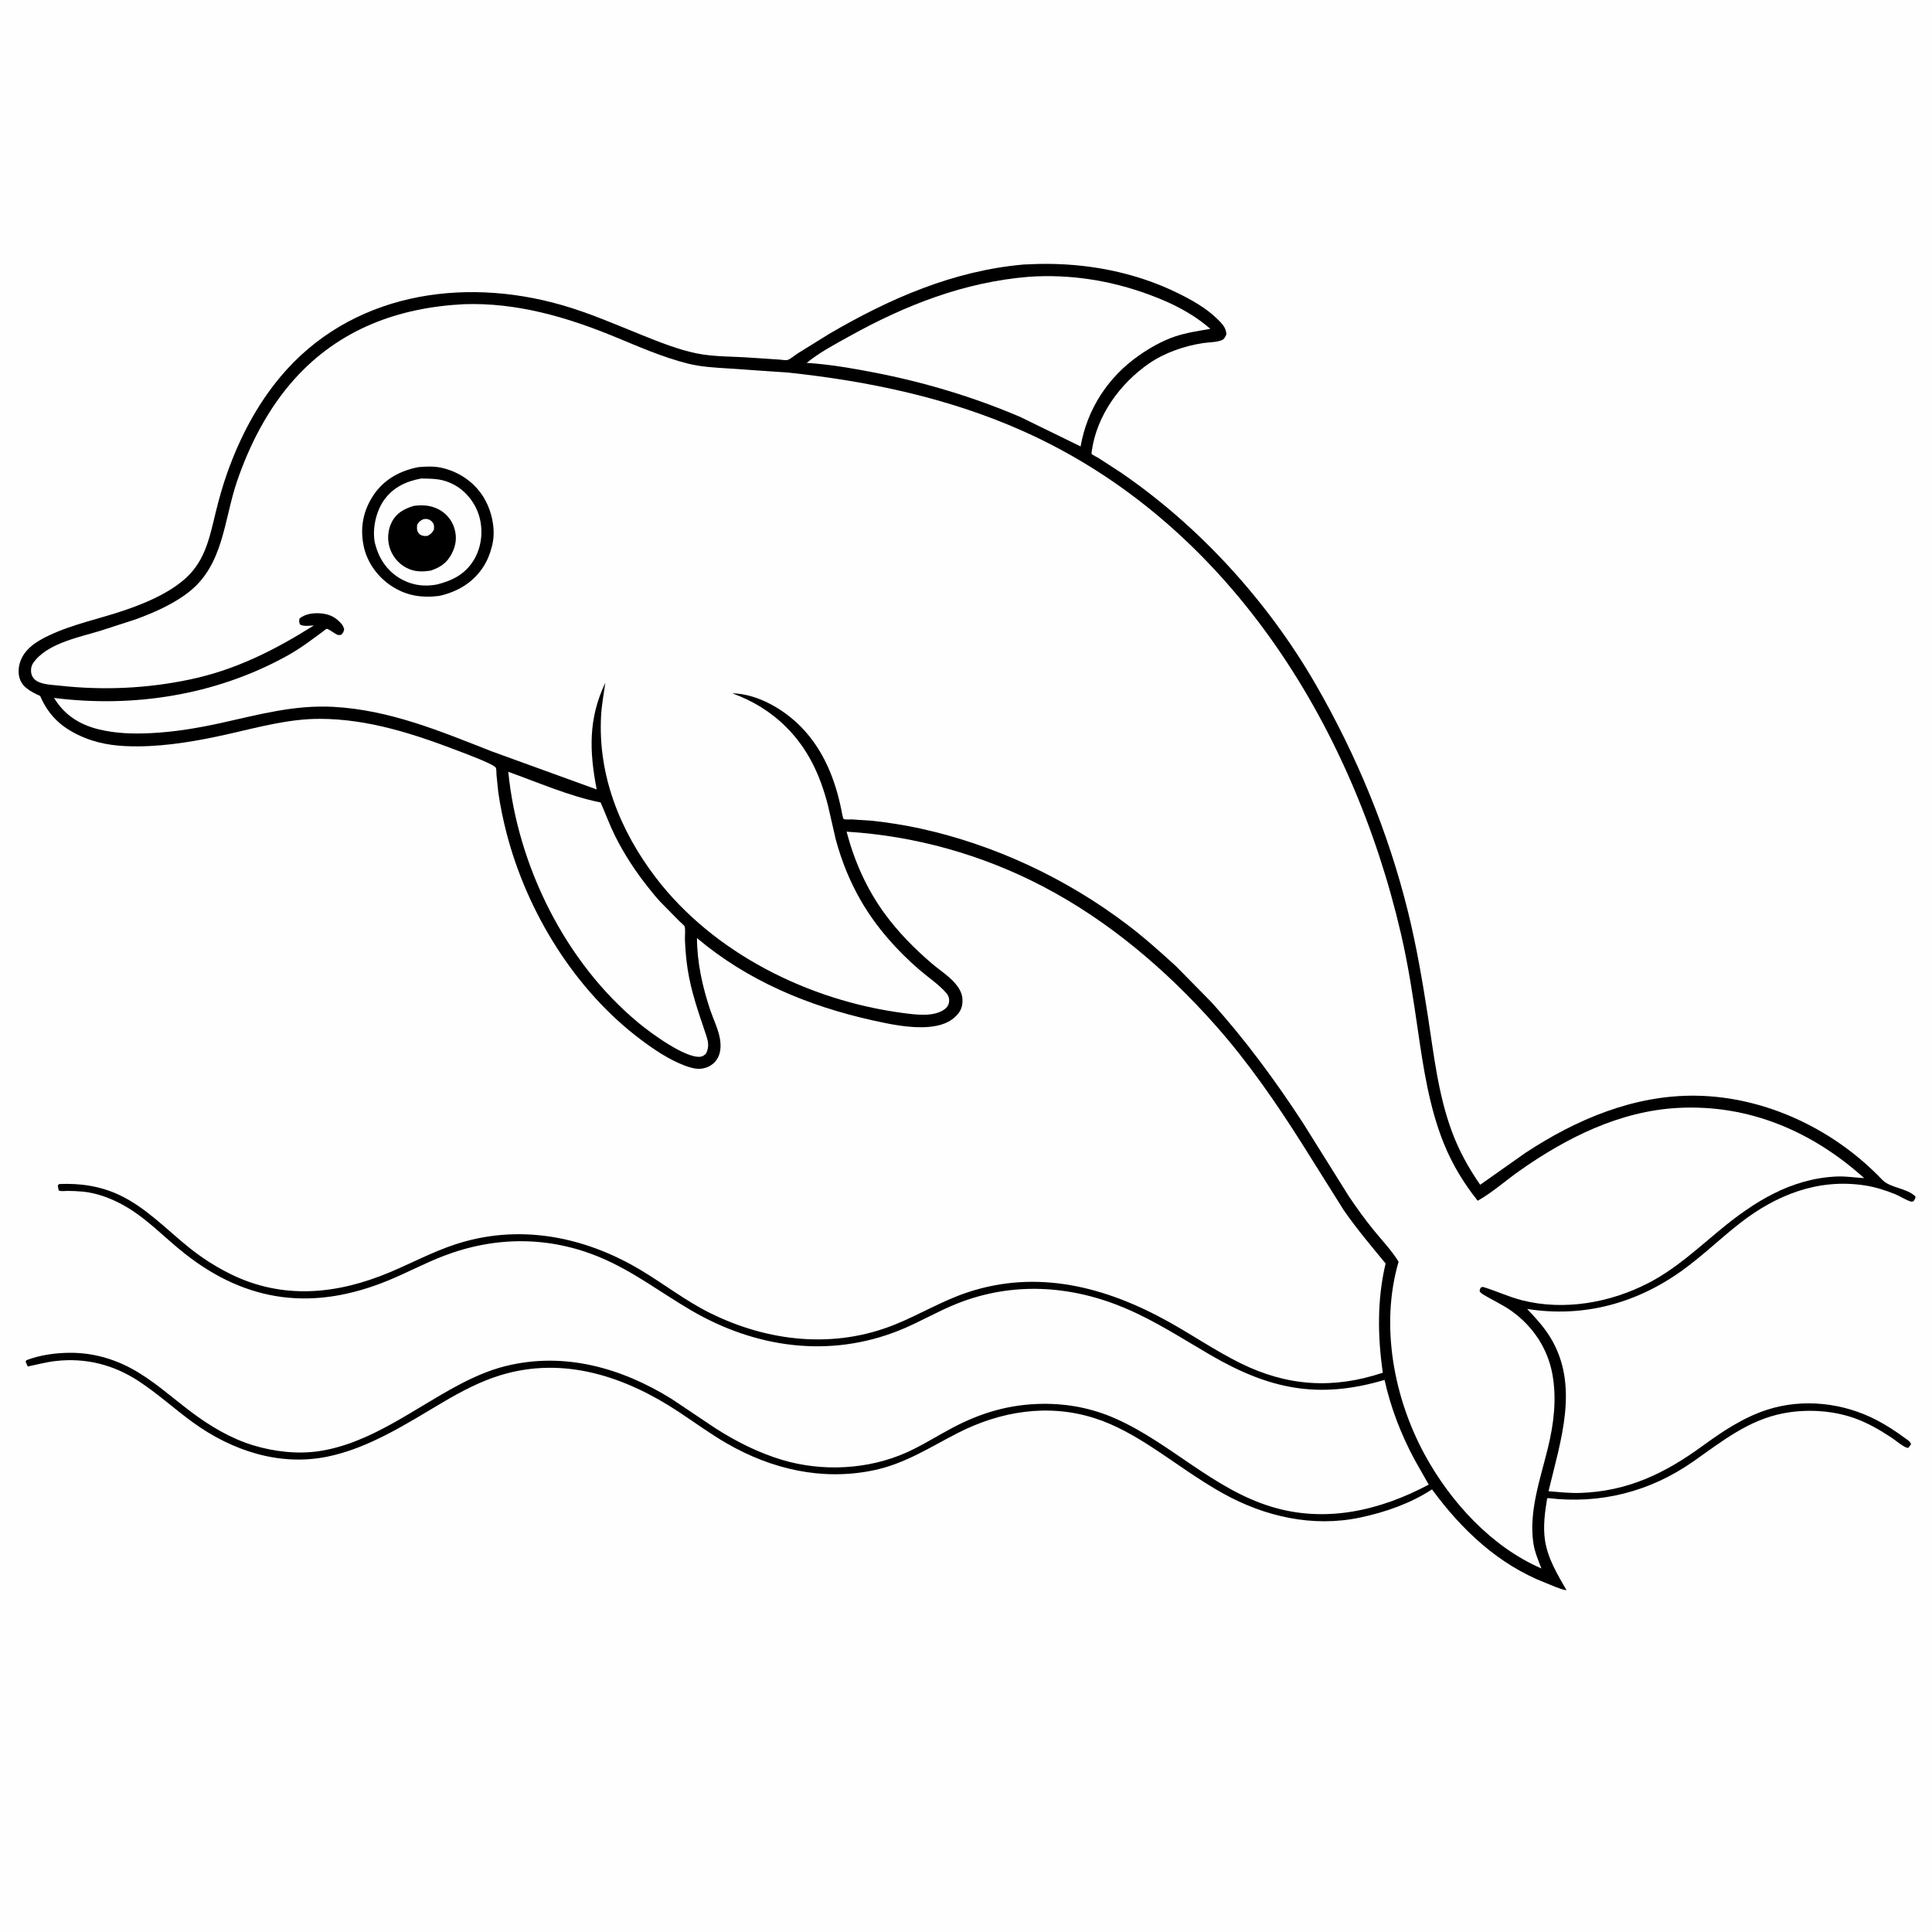
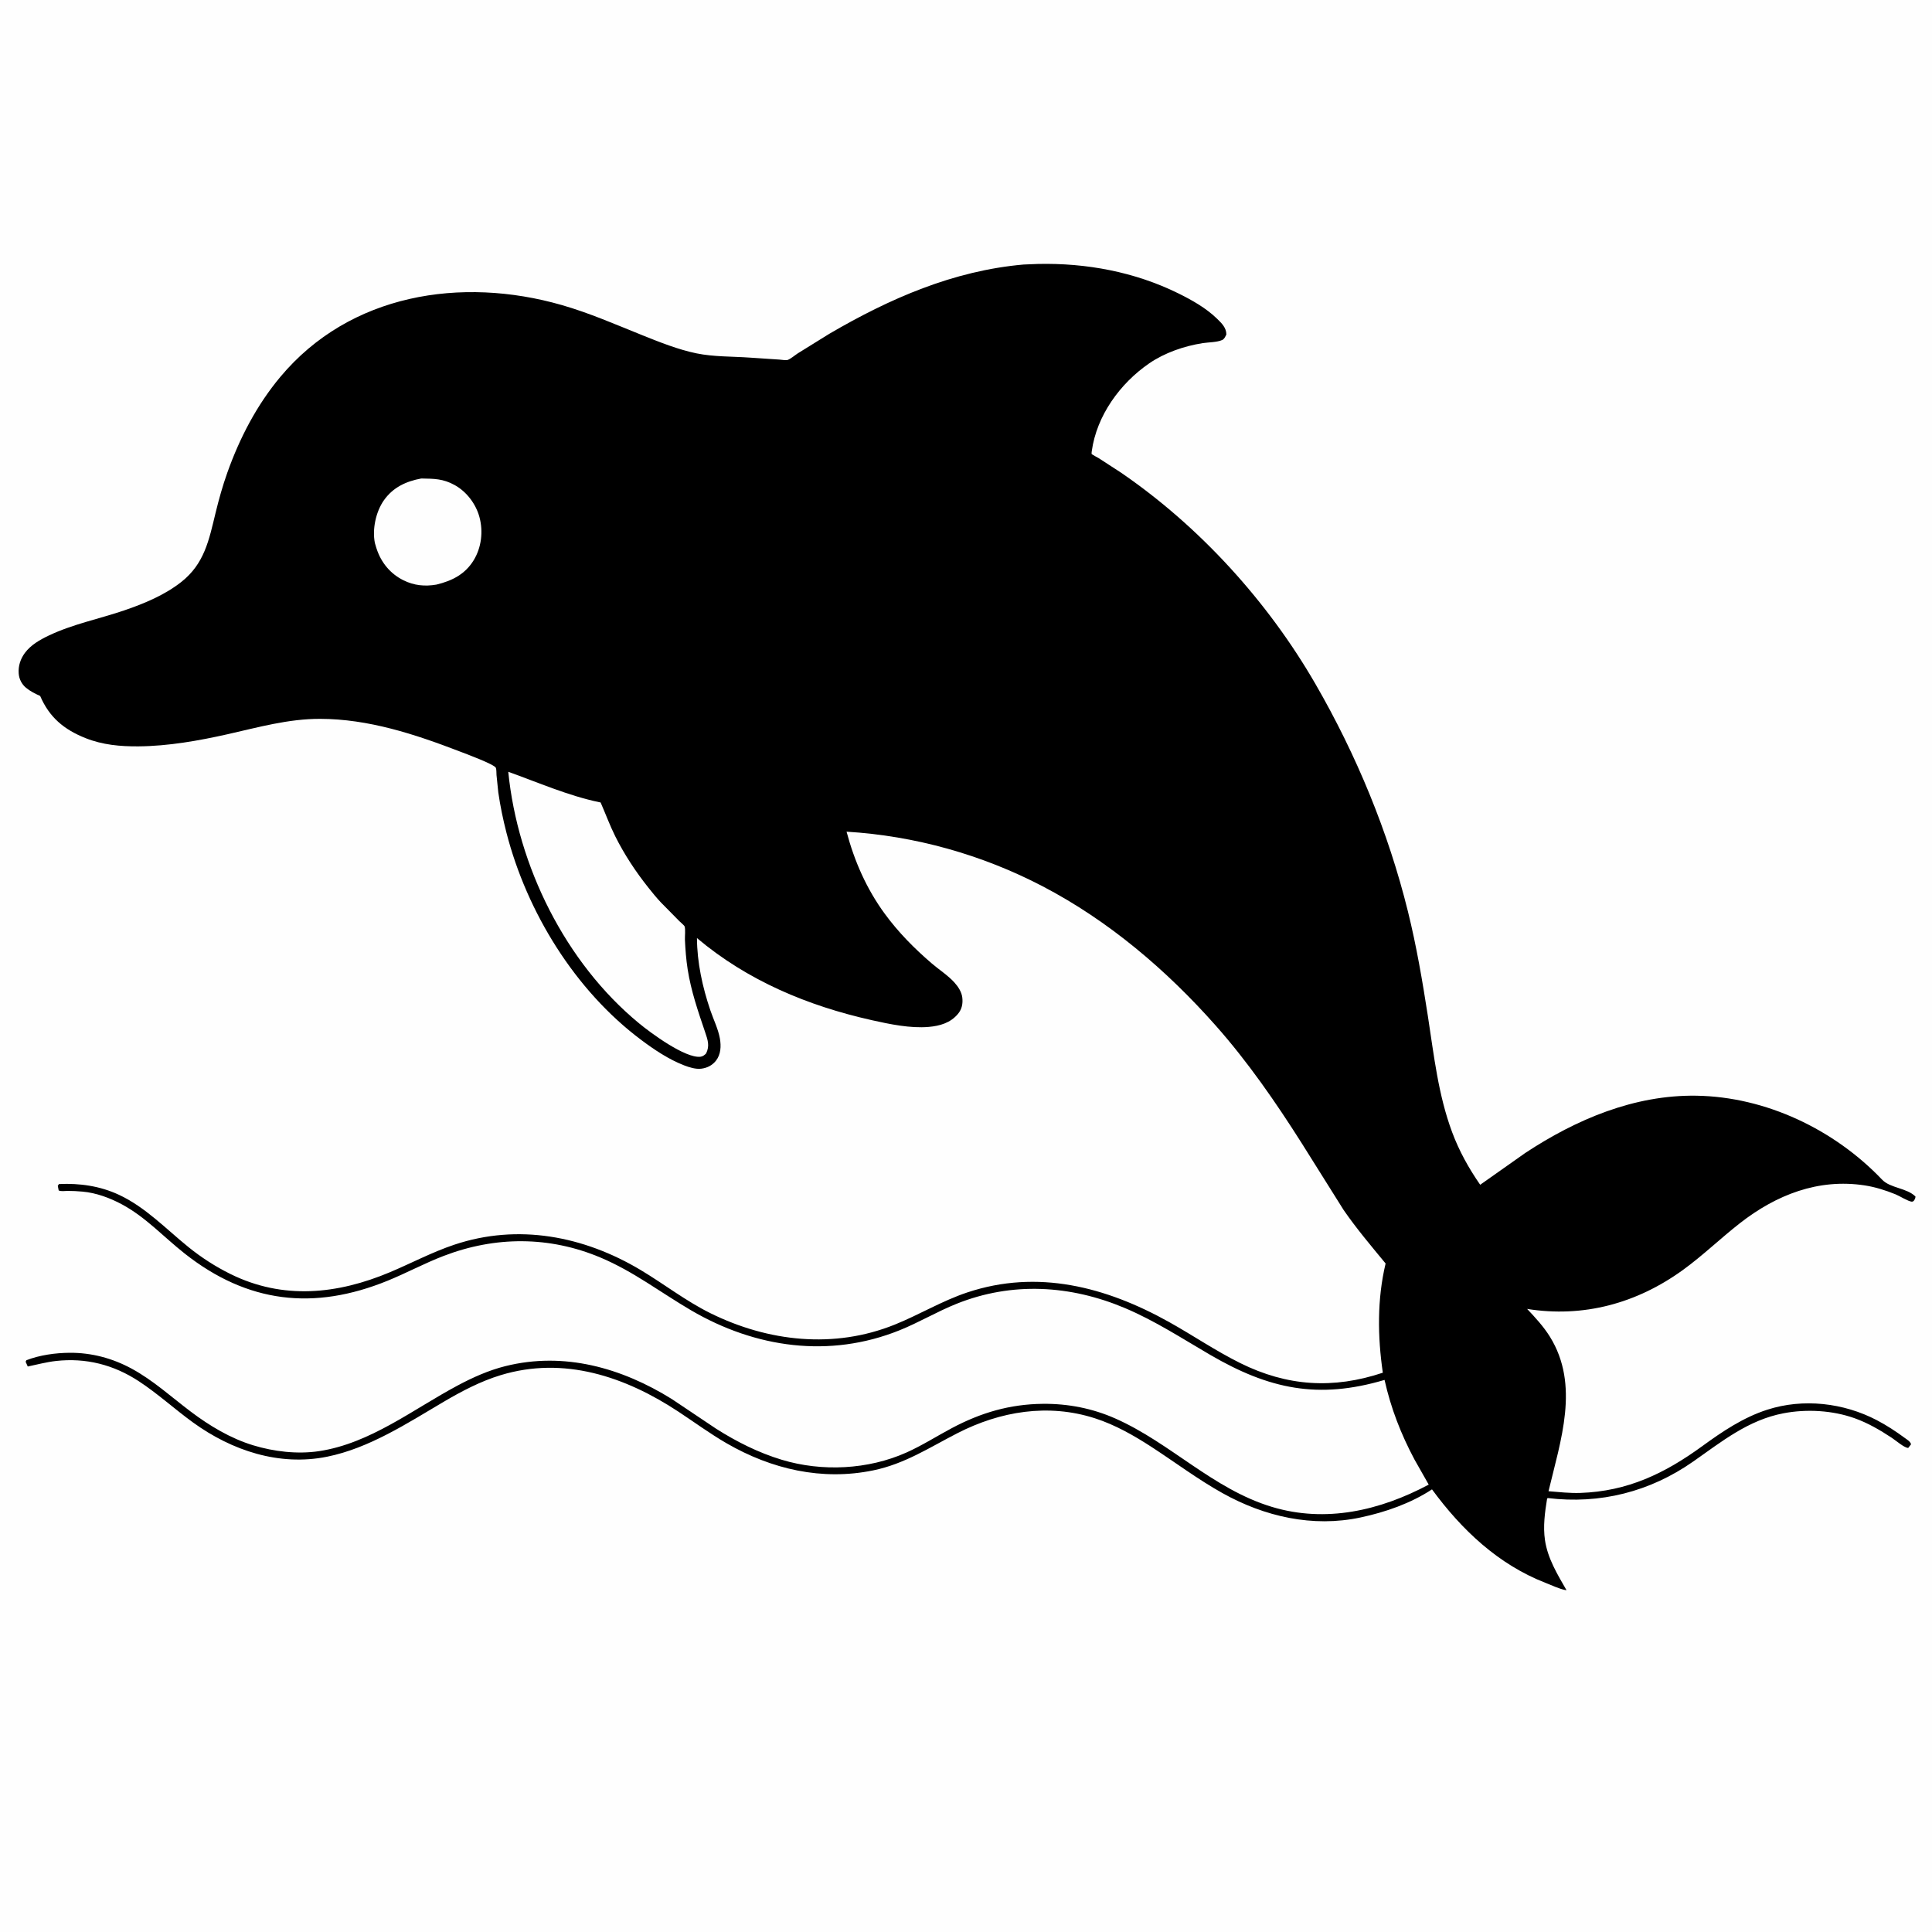
<svg xmlns="http://www.w3.org/2000/svg" version="1.1" style="display: block;" viewBox="0 0 2048 2048" width="1024" height="1024">
  <path transform="translate(0,0)" fill="rgb(254,254,254)" d="M -0 -0 L 2048 0 L 2048 2048 L -0 2048 L -0 -0 z" />
  <path transform="translate(0,0)" fill="rgb(0,0,0)" d="M 1085.07 280.414 L 1100.22 279.798 C 1151.46 278.645 1202.88 288.207 1249 310.939 C 1263.42 318.043 1278.56 326.562 1290.13 337.863 C 1295.08 342.695 1299.89 347.29 1300 354.5 C 1299 356.661 1297.87 359.382 1295.57 360.427 C 1290.13 362.903 1280.83 362.803 1274.82 363.749 C 1255.27 366.829 1234.63 373.907 1218.24 385.158 C 1187.37 406.349 1162.47 440.587 1157.31 478.319 C 1157.3 478.428 1157 480.913 1157.1 481.057 C 1157.74 482.062 1163.23 484.78 1164.62 485.632 L 1187.9 500.746 C 1271.44 557.84 1343.85 637.448 1394.43 725.043 C 1437.88 800.272 1471.59 881.801 1492.46 966.158 C 1501.54 1002.9 1507.86 1039.94 1513.64 1077.31 C 1520.06 1118.86 1524.56 1160.59 1539.37 1200.29 C 1546.8 1220.21 1556.96 1238.46 1569.06 1255.9 L 1616.76 1222.25 C 1670.83 1186.6 1732.32 1160.5 1798.1 1161.49 C 1871.9 1162.6 1944.52 1197.36 1995.12 1250.5 C 2003.78 1259.59 2021.29 1259.16 2030.5 1268.38 C 2030.38 1270.49 2029.67 1271.48 2028.5 1273.2 C 2027.83 1273.41 2027.19 1273.89 2026.5 1273.82 C 2022.62 1273.44 2013.45 1267.68 2009.3 1266.01 C 1998.69 1261.73 1987.96 1258.3 1976.62 1256.56 C 1927.37 1249.01 1882.75 1266.67 1844.38 1296.64 C 1823.83 1312.69 1805.01 1330.98 1783.88 1346.28 C 1735.06 1381.63 1678.48 1397.06 1618.82 1387.51 C 1627.48 1396.67 1636.28 1406.21 1642.96 1416.96 C 1674.91 1468.42 1654.2 1527.19 1641.5 1580.76 C 1652.6 1581.65 1664.01 1582.94 1675.15 1582.57 C 1725.34 1580.89 1764.77 1561.9 1804.66 1532.84 C 1825.99 1517.31 1847.93 1502.57 1873.27 1494.38 C 1911.5 1482.04 1954.24 1487.02 1989.55 1505.47 C 1999.84 1510.85 2009.89 1517.43 2019.21 1524.33 C 2021.9 1526.33 2024.81 1527.74 2025.81 1531 L 2022.85 1534.82 C 2019.04 1535.11 2009.42 1526.8 2005.42 1524.17 C 1992.88 1515.92 1980.24 1508.49 1966.05 1503.41 C 1942.52 1494.99 1914.99 1493.46 1890.5 1498.15 C 1853.18 1505.29 1825.08 1528.13 1794.9 1549.26 C 1749.02 1581.39 1696.14 1594.76 1640.61 1587.99 L 1639.96 1588.77 C 1637.62 1603.28 1635.57 1618.07 1637.76 1632.76 C 1640.64 1652.1 1650.96 1668.98 1660.54 1685.63 L 1659.21 1685.5 C 1652.54 1684.16 1644.84 1680.43 1638.43 1677.94 C 1588.11 1658.38 1549.49 1621.7 1517.98 1578.8 C 1495.37 1593.64 1468.6 1602.96 1442.26 1608.57 C 1391.49 1619.4 1340.43 1607.67 1295.77 1582.7 C 1269.84 1568.21 1245.85 1550.2 1220.97 1534.01 C 1202.15 1521.76 1182.1 1510.33 1160.63 1503.43 C 1111.16 1487.51 1060.28 1495.94 1014.81 1519.28 C 985.129 1534.52 959.137 1551.74 925.751 1558.64 C 871.342 1569.89 817.811 1557.45 770.247 1529.95 C 752.602 1519.75 736.081 1507.58 719.072 1496.37 C 662.694 1459.21 597.691 1437.31 530.692 1457.73 C 509.384 1464.23 489.361 1474.74 470.236 1486.01 C 431.582 1508.81 391.274 1535.17 346.739 1544.17 C 295.977 1554.42 245.873 1537.72 204.705 1507.94 C 185.146 1493.78 167.257 1477.32 147.027 1464.08 C 120.429 1446.66 91.082 1439.16 59.367 1442.69 C 49.197 1443.82 39.424 1446.49 29.435 1448.56 L 27.161 1443.5 L 28 1441.88 C 42.093 1436.41 58.863 1434.1 73.899 1434.01 C 96.992 1433.86 119.093 1439.76 139.373 1450.72 C 162.194 1463.04 181.64 1480.87 202.249 1496.41 C 222.162 1511.43 244.366 1524.77 268.349 1532.07 C 290.281 1538.75 315.245 1541.71 338.04 1538.3 C 392.441 1530.17 437.929 1493.81 485.251 1468.62 C 501.283 1460.08 518.075 1452.56 535.748 1448.15 C 598.077 1432.6 659.01 1449.97 712.269 1483.12 L 759.094 1514.49 C 780.89 1528.33 804.045 1539.97 828.822 1547.45 C 871.376 1560.29 920.303 1557.89 960.896 1539.72 C 977.49 1532.29 992.844 1522.47 1008.86 1513.94 C 1039.67 1497.54 1070.38 1488.47 1105.44 1488.12 C 1132.15 1487.86 1157.98 1492.89 1182.44 1503.73 C 1240.94 1529.66 1285.78 1578.46 1348.22 1597.34 C 1405.49 1614.65 1462.89 1601.23 1514.51 1573.76 L 1499.46 1547.24 C 1485.03 1520.18 1474.38 1492.75 1467.68 1462.77 C 1397.42 1483.59 1345.41 1472.65 1282.8 1436.16 C 1253.04 1418.82 1224.48 1400.15 1192.61 1386.67 C 1134.79 1362.21 1072.88 1358.49 1014.03 1382.06 C 993.4 1390.32 974.219 1401.83 953.604 1410.13 C 879.323 1440.05 800.801 1428.93 732.536 1388.96 C 700.201 1370.03 671.514 1347.77 636.59 1333.07 C 582.256 1310.19 524.977 1310.33 470.185 1331.37 C 450.013 1339.11 430.927 1349.45 410.905 1357.61 C 332.754 1389.47 262.445 1381.44 195.685 1328.74 C 173.507 1311.24 154.478 1290.27 129.293 1276.7 C 116.62 1269.88 101.954 1264.44 87.55 1263.16 C 82.246 1262.68 76.789 1262.38 71.469 1262.41 C 68.403 1262.43 65.094 1263.14 62.222 1261.94 L 61.251 1257 L 62.5 1255.15 C 84.436 1254.11 106.031 1257.19 126.054 1266.52 C 154.12 1279.59 175.956 1302.71 199.713 1321.91 C 213.483 1333.05 228.39 1342.65 244.266 1350.5 C 299.998 1378.05 357.667 1372.05 413.449 1348.56 C 436.224 1338.97 458.121 1327.28 481.597 1319.43 C 549.217 1296.8 618.788 1310.25 679 1346.2 C 703.998 1361.12 726.877 1379.09 753.071 1392.04 C 814.413 1422.35 884.19 1430.06 948.45 1404.16 C 974.575 1393.63 998.57 1378.97 1025.39 1370.03 C 1099.92 1345.2 1172.32 1364.08 1239.06 1401.29 C 1264.54 1415.49 1288.46 1431.89 1314.65 1444.9 C 1364.59 1469.7 1413.4 1472.65 1465.85 1455.13 C 1460.27 1416.69 1459.75 1377.35 1468.8 1339.34 C 1453.65 1320.98 1437.88 1302.32 1424.37 1282.76 L 1379.97 1212 C 1352.46 1168.56 1322.74 1125.57 1288.59 1087.02 C 1236.48 1028.19 1175.05 975.89 1105.1 939.436 C 1040.78 905.911 969.778 885.995 897.391 881.617 C 905.729 912.993 918.63 942.298 937.86 968.587 C 952.266 988.283 969.24 1005.44 987.724 1021.29 C 995.523 1027.97 1004.74 1033.82 1011.64 1041.4 C 1015.61 1045.77 1019.4 1051.48 1020.08 1057.5 C 1020.8 1063.99 1019.68 1069.74 1015.45 1074.81 C 1007.56 1084.28 996.387 1087.51 984.491 1088.56 C 965.078 1090.27 943.101 1085.67 924.163 1081.43 C 856.224 1066.21 792.401 1039.54 738.813 994.4 C 738.923 1020.25 744.68 1046.37 752.925 1070.76 C 756.212 1080.48 761.428 1091.02 763.139 1101.02 C 764.502 1108.98 764.15 1117.59 759.061 1124.22 C 755.193 1129.26 749.687 1132.07 743.43 1132.85 C 737.511 1133.59 730.667 1131.45 725.182 1129.32 C 708.733 1122.93 693.762 1112.88 679.704 1102.37 C 609.624 1049.94 558.588 967.059 536.869 882.736 C 533.254 868.701 530.278 854.354 528.211 840 L 526.322 821.554 C 526.149 819.423 526.364 815.972 525.669 813.999 C 524.361 810.285 492.594 798.591 486.877 796.393 C 439.534 778.193 390.515 762.089 339.258 762.009 C 305.529 761.957 273.88 770.975 241.292 778.296 C 210.583 785.196 178.291 790.926 146.785 791.171 C 127.577 791.321 108.758 789.636 90.733 782.462 C 67.811 773.338 52.317 760.439 42.572 737.74 C 37.387 735.431 31.938 732.711 27.554 729.051 C 22.964 725.219 20.227 719.758 19.811 713.771 C 19.267 705.914 21.68 698.484 26.347 692.168 C 32.638 683.655 42.383 678.144 51.771 673.673 C 77.204 661.56 105.42 656.022 132 646.933 C 152.948 639.77 174.563 630.764 192.079 616.983 C 216.767 597.56 221.5 572.576 228.555 543.523 C 232.046 529.151 236.021 514.938 240.985 501 C 254.03 464.372 272.09 429.546 297.096 399.61 C 370.847 311.323 489.139 292.782 595.559 323.381 C 625.122 331.882 652.709 344.046 681.169 355.46 C 699.517 362.817 718.886 370.568 738.26 374.566 C 756.492 378.328 776.388 377.776 794.976 379.098 L 826.232 381.182 C 828.265 381.289 832.881 382.115 834.707 381.615 C 837.661 380.806 842.888 376.366 845.637 374.609 L 879.161 353.815 C 943.025 316.502 1010.57 286.949 1085.07 280.414 z" />
  <path transform="translate(0,0)" fill="rgb(254,254,254)" d="M 538.792 818.147 C 570.244 829.392 602.631 843.604 635.395 850.395 L 636.677 850.647 C 641.911 862.586 646.328 874.725 652.155 886.423 C 661.799 905.785 673.954 924.172 687.429 941.093 C 691.695 946.45 696.004 951.789 700.723 956.755 L 720.188 976.505 C 721.221 977.541 725.266 980.881 725.694 982.024 C 726.775 984.908 725.899 992.788 726.055 996.198 C 726.538 1006.72 727.319 1017.09 728.944 1027.5 C 732.549 1050.61 740.035 1072.21 747.5 1094.24 C 750.256 1102.37 752.486 1108.61 748.5 1116.73 C 746.785 1118.47 744.922 1119.93 742.412 1120.2 C 726.331 1121.91 690.063 1095.17 677.5 1084.83 C 599.428 1020.57 548.712 918.034 538.792 818.147 z" />
-   <path transform="translate(0,0)" fill="rgb(254,254,254)" d="M 1090.54 293.408 C 1134.35 290.442 1177.14 297.184 1218.24 312.368 C 1242.3 321.253 1263.58 331.799 1283.05 348.616 C 1270.61 350.729 1257.71 352.64 1245.71 356.639 C 1232.17 361.155 1218.82 368.767 1207.14 376.943 C 1174.36 399.894 1152.37 433.917 1145.48 473.228 L 1081.58 442.018 C 1031.75 420.707 979.322 405.023 926.118 394.782 C 902.65 390.264 879.017 386.179 855.134 384.672 C 868.446 373.707 884.838 365.085 899.89 356.714 C 959.725 323.437 1021.85 299.057 1090.54 293.408 z" />
-   <path transform="translate(0,0)" fill="rgb(254,254,254)" d="M 491.802 322.458 C 547.257 320.559 600.06 335.838 650.805 356.657 C 676.627 367.251 702.207 378.68 729.38 385.47 C 743.443 388.984 757.996 389.675 772.406 390.594 L 836 394.998 C 921.068 404.1 1005.61 421.863 1084.08 456.829 C 1299.85 552.979 1433.29 766.378 1485.13 990.05 C 1492.88 1023.49 1497.9 1056.91 1502.83 1090.84 C 1508.79 1131.73 1514.95 1173.53 1530.5 1212.07 C 1539.38 1234.06 1551.62 1254.36 1566.43 1272.84 C 1581.94 1264.14 1596.06 1251.44 1610.65 1241.16 C 1660.42 1206.11 1716.99 1177.69 1778.81 1174.43 C 1853.73 1170.47 1920.92 1199.15 1976.09 1248.85 C 1966.33 1248.37 1957.02 1246.71 1947.14 1247.14 C 1898.31 1249.26 1859.18 1274.05 1822.71 1304.24 C 1798.26 1324.47 1775.99 1345.22 1747.53 1359.97 C 1707.03 1380.97 1658.02 1389.7 1613.36 1378.33 C 1599.74 1374.86 1587.1 1368.89 1573.76 1364.74 C 1571.42 1364.01 1571.65 1363.98 1569.5 1365.11 C 1569.17 1366.24 1568.45 1367.33 1568.51 1368.5 C 1568.57 1369.58 1570.75 1371.28 1571.62 1371.81 C 1581.85 1378.13 1592.91 1382.97 1602.72 1390.03 C 1625.15 1406.16 1640.78 1429.74 1645.65 1457 C 1650.34 1483.16 1647.08 1509.24 1640.86 1534.82 C 1633 1567.14 1620.45 1601.9 1625.4 1635.66 C 1626.76 1644.93 1630.6 1653.98 1633.98 1662.65 C 1581.04 1639.73 1537.75 1592.29 1510.5 1542.4 C 1477.42 1481.85 1462.86 1404.71 1482.57 1337.47 C 1475.1 1325.4 1464.81 1314.63 1455.85 1303.63 C 1446.68 1292.36 1438.13 1280.4 1429.99 1268.37 L 1380.87 1189.84 C 1351.58 1145.05 1319.59 1101.51 1283.61 1061.8 L 1246.49 1024.12 C 1229.63 1008.69 1212.4 993.325 1194.15 979.542 C 1129.83 930.975 1054.71 895.702 975.986 878.356 C 959.2 874.658 941.996 871.991 924.918 870.072 L 903.247 868.629 C 901.111 868.539 896.288 868.959 894.435 868.289 C 893.405 867.917 892.009 859.129 891.734 857.788 C 885.137 825.682 872.92 795.191 849.818 771.237 C 831.437 752.179 803.273 735.459 776.179 734.92 C 797.885 742.765 816.95 754.36 833.354 770.703 C 856.715 793.977 869.446 821.933 877.605 853.533 L 885.988 890.051 C 892.391 913.5 901.043 934.983 913.306 955.98 C 929.133 983.079 950.865 1007.57 974.617 1028.05 C 983.728 1035.91 994.806 1043.27 1002.76 1052.23 C 1005.45 1055.25 1006.64 1058.53 1005.97 1062.61 C 1005.48 1065.68 1003.76 1068.08 1001.31 1069.87 C 989.687 1078.37 970.274 1075.56 956.719 1073.76 C 857.512 1060.6 756.412 1010.61 695.031 930.109 C 657.174 880.462 633.724 821.732 637.172 758.76 C 637.814 747.029 640.088 735.314 641.682 723.675 C 623.558 761.777 624.671 796.28 632.524 836.853 L 521.034 796.397 C 466.373 774.922 412.92 752.521 353.452 749.295 C 312.03 747.048 274.658 757.464 234.737 766.284 C 210.265 771.69 185.557 775.855 160.5 777.127 C 141.431 778.095 122.63 777.631 104 772.974 C 84.013 767.977 68.097 757.667 57.318 739.851 C 141.352 750.419 227.35 737.038 302.048 696.456 C 310.057 692.104 317.855 687.148 325.303 681.884 L 341.538 670.013 C 342.432 669.369 345.423 666.788 346.305 666.58 C 347.856 666.215 355.819 672.48 358 673.002 C 359.135 673.273 360.333 673.024 361.5 673.036 C 363.884 670.658 364.093 670.279 364.859 667 C 364.202 664.874 363.631 663.363 362.197 661.617 C 356.467 654.641 349.881 651.247 340.977 650.297 C 333.088 649.455 323.743 650.455 317.5 655.67 C 316.93 658.698 316.922 659.129 318.015 662 C 322.24 664.353 327.925 663.149 332.749 662.997 C 291.108 689.136 250.142 709.981 201.543 720.238 C 155.74 729.904 109.319 731.944 62.813 726.789 C 55.354 725.962 44.156 725.74 37.991 721.24 C 34.925 719.001 33.159 715.611 32.927 711.848 C 32.586 706.323 34.52 703.105 38.121 699.044 C 53.794 681.368 84.132 675.421 106.062 668.753 L 143.969 656.491 C 163.463 649.315 183.894 640.362 200.343 627.439 C 237.243 598.45 237.308 550.819 251.405 509.769 C 264.757 470.884 284.42 432.769 312.006 402.014 C 359.428 349.146 422.028 325.96 491.802 322.458 z" />
-   <path transform="translate(0,0)" fill="rgb(0,0,0)" d="M 443.318 495.216 C 451.026 494.451 459.484 494.124 467.102 495.68 C 485.654 499.468 502.306 510.587 512.349 526.68 C 521.334 541.075 525.928 561.516 521.707 578.193 L 521.22 580 C 519.391 587.003 517.008 593.321 513.191 599.522 C 502.347 617.138 485.31 627.351 465.485 631.697 C 447.187 634.043 430.782 631.496 415.148 621.301 C 400.241 611.579 388.962 596.014 385.414 578.421 C 381.519 559.112 385.034 541.042 396.063 524.646 C 407.198 508.092 424.123 498.972 443.318 495.216 z" />
  <path transform="translate(0,0)" fill="rgb(254,254,254)" d="M 446.595 507.225 C 460.277 507.481 469.595 507.35 482 514.2 C 494.618 521.166 504.451 534.189 508.217 548.07 C 512.371 563.379 510.379 580.432 502.04 594 C 492.891 608.887 479.096 615.674 462.76 619.68 C 450.349 621.829 438.911 620.718 427.598 615.08 C 413.735 608.171 404.108 596.452 399.266 581.824 L 398.69 580.033 L 397.382 575.569 C 394.47 561.035 398.4 542.535 406.888 530.415 C 416.524 516.658 430.527 510.132 446.595 507.225 z" />
-   <path transform="translate(0,0)" fill="rgb(0,0,0)" d="M 438.401 536.299 C 447.549 535.044 456.017 535.496 464.4 539.652 C 472.592 543.713 478.702 550.788 481.5 559.49 C 484.552 568.982 483.508 577.709 479.077 586.519 C 474.006 596.6 466.942 601.373 456.531 604.877 C 448.918 606.049 441.327 606.278 434.056 603.366 C 424.555 599.56 417.19 591.893 413.661 582.302 C 410.26 573.056 410.782 562.337 415.271 553.5 C 420.249 543.698 428.42 539.412 438.401 536.299 z" />
  <path transform="translate(0,0)" fill="rgb(254,254,254)" d="M 448.547 550.5 C 449.568 550.278 450.429 550.041 451.503 550.052 C 454 550.079 456.848 551.476 458.376 553.5 C 460.478 556.283 460.223 558.266 459.927 561.5 C 458.08 564.824 456.812 566.072 453.5 567.913 C 452.487 568.106 452.145 568.213 451 568.197 C 448.173 568.157 445.564 567.45 443.76 565.159 C 441.598 562.413 441.862 559.268 442.284 556.024 C 444.278 553.005 445.273 552.039 448.547 550.5 z" />
</svg>